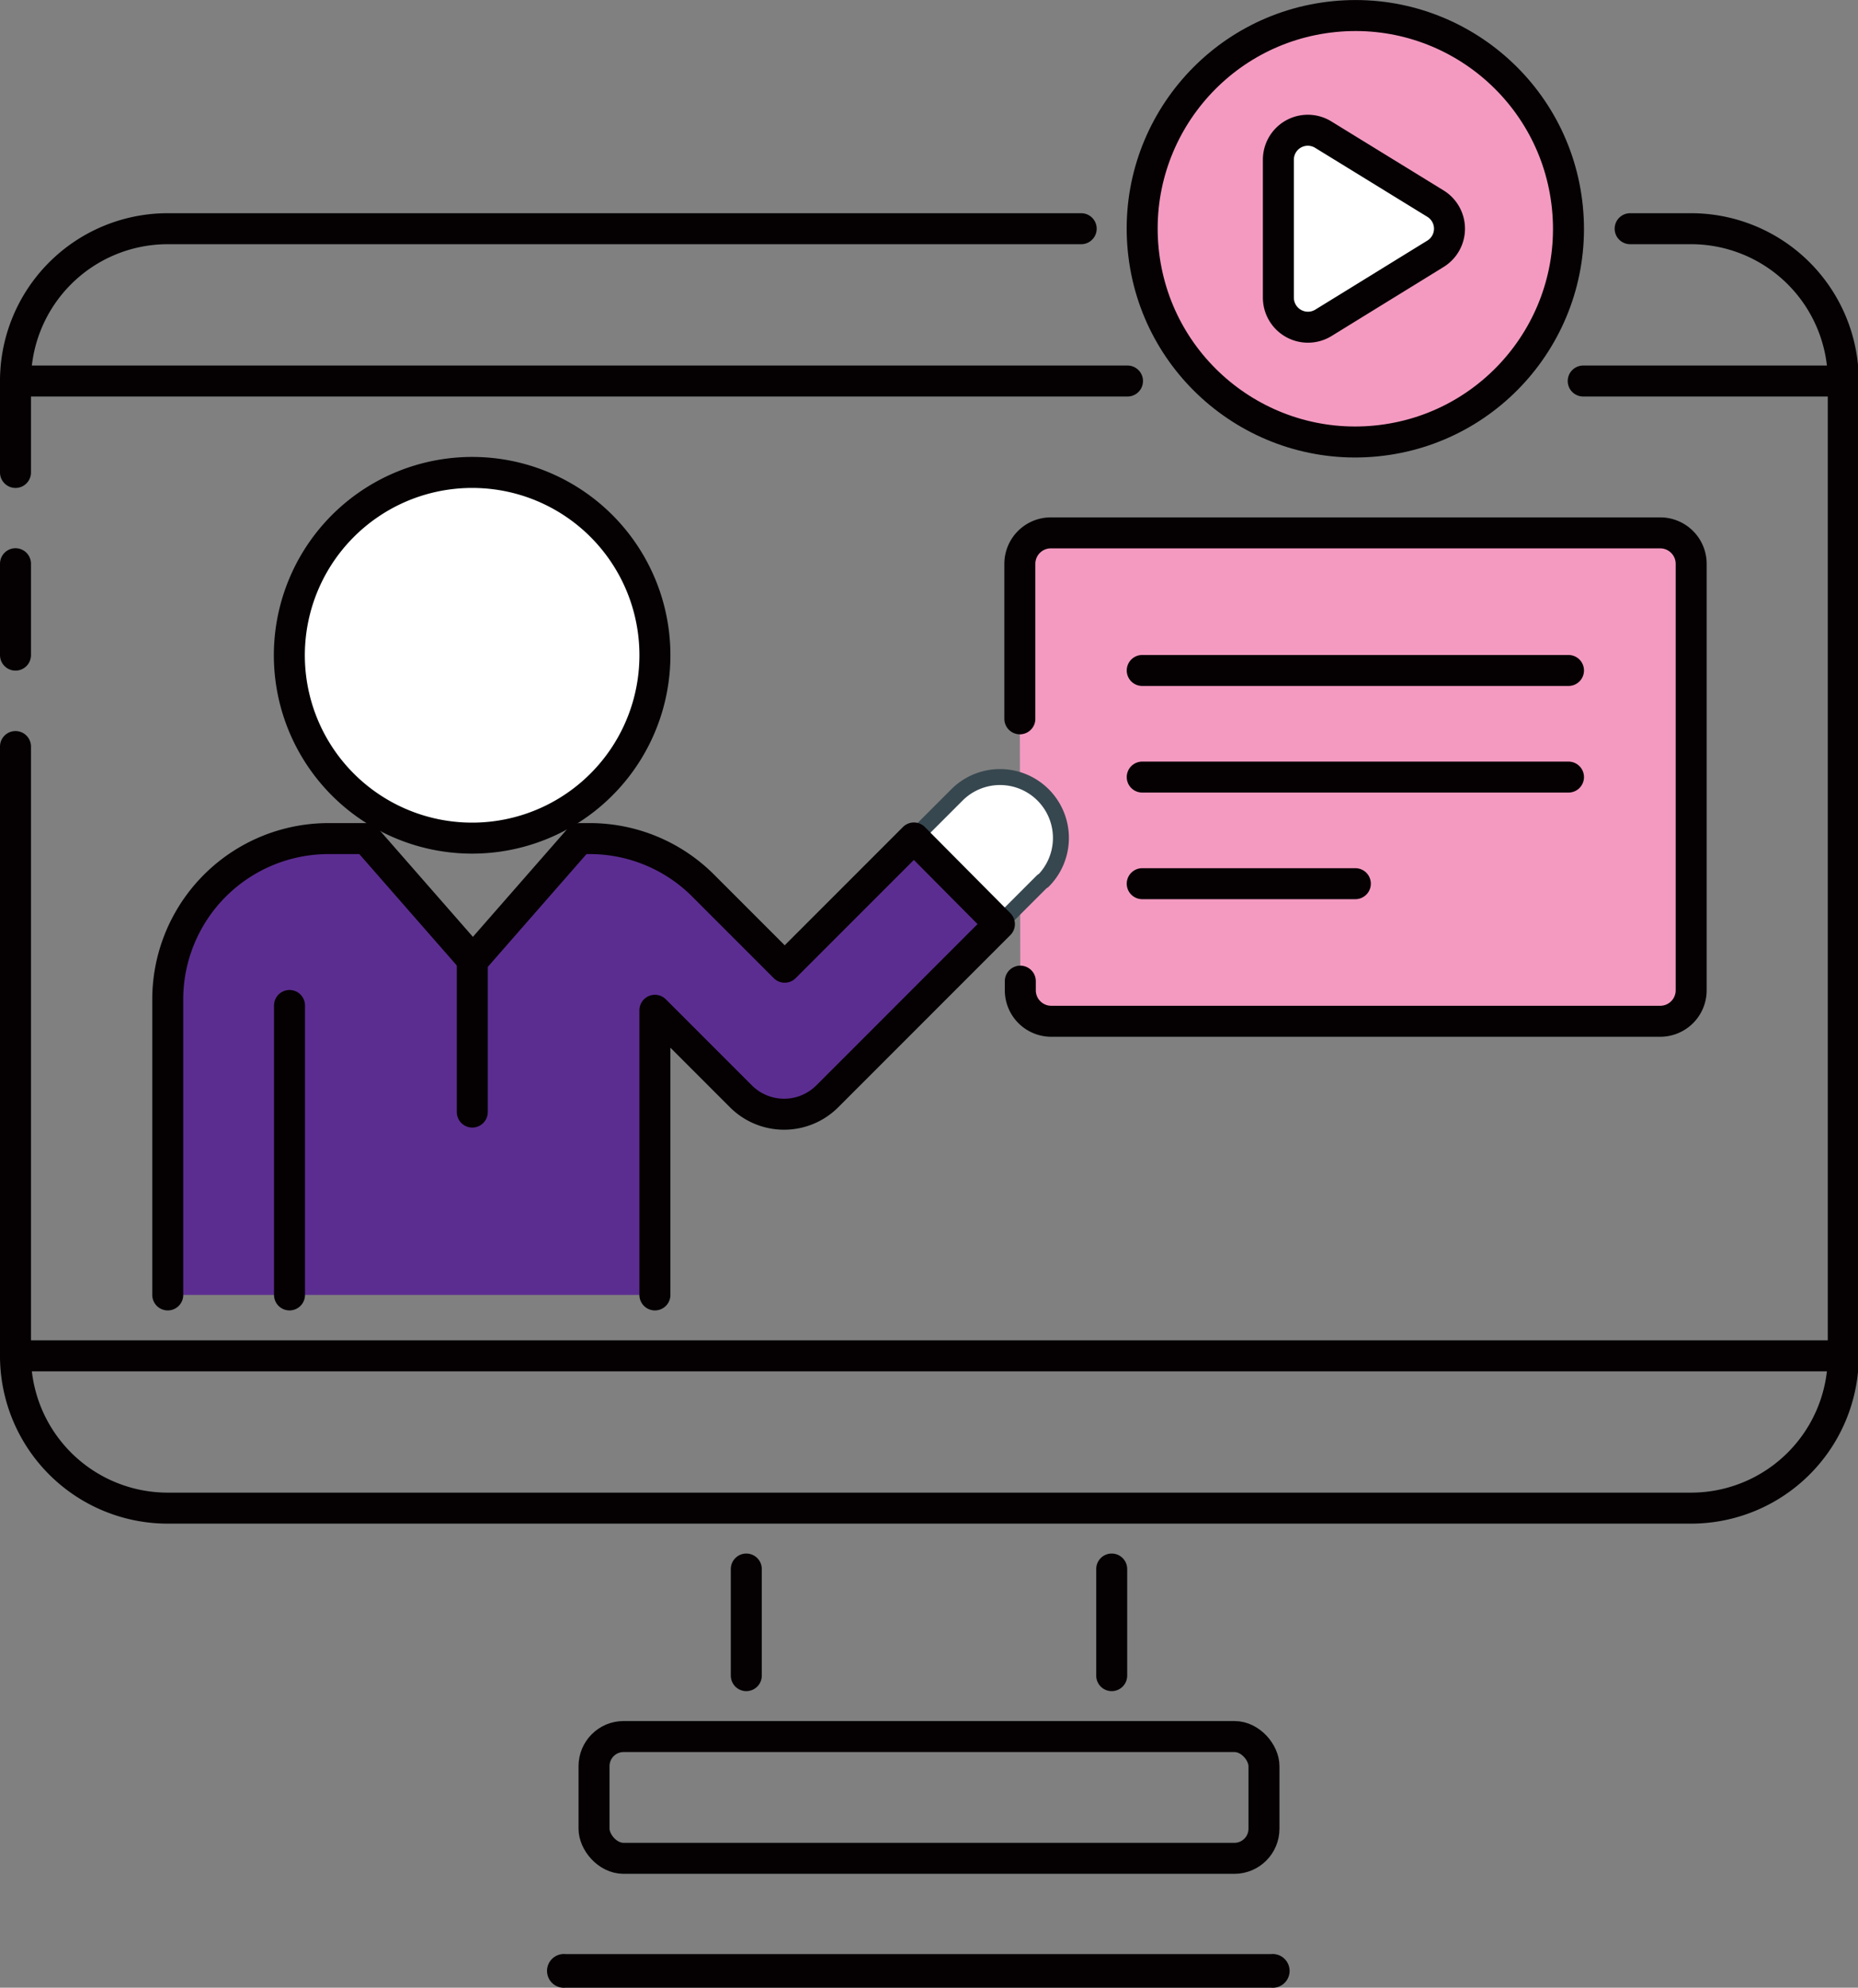
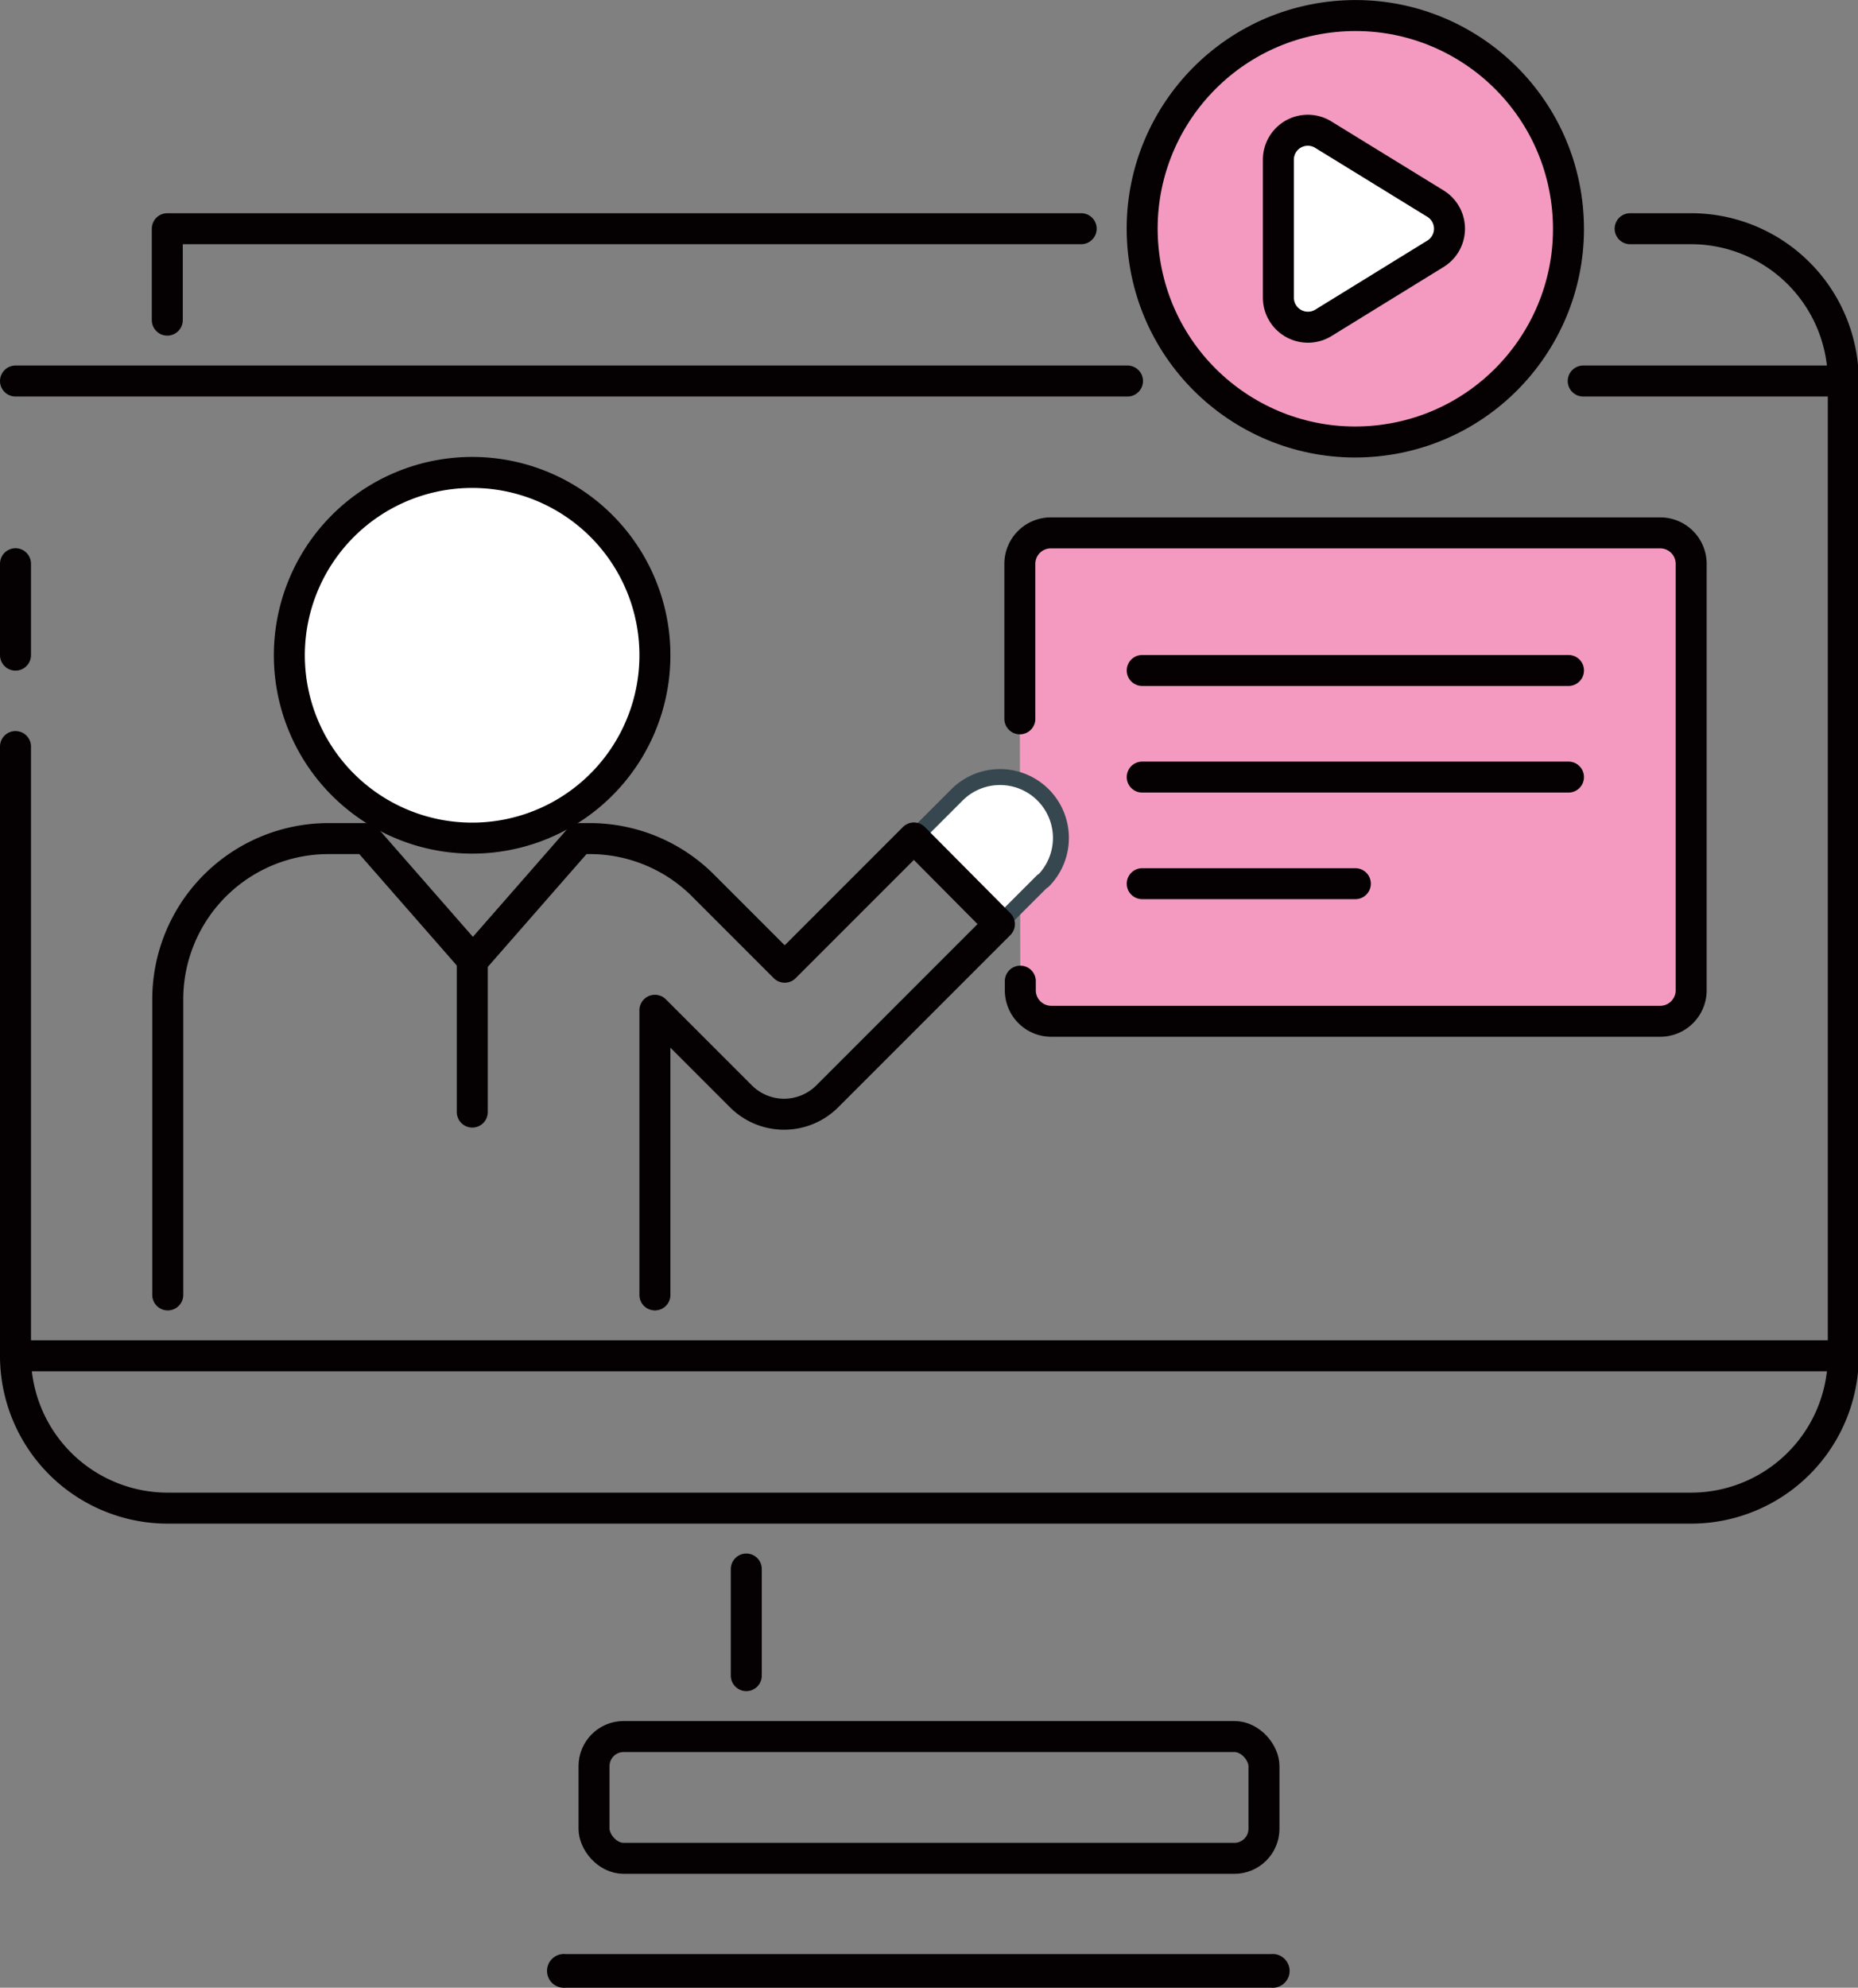
<svg xmlns="http://www.w3.org/2000/svg" viewBox="0 0 119.95 128.28">
  <rect x="0" y="0" width="119.95" height="128.28" fill="#808080" stroke="none" />
  <defs>
    <style>.cls-1{fill:#050002;}.cls-2{fill:#f49ac1;}.cls-3,.cls-5{fill:none;stroke-linecap:round;stroke-linejoin:round;}.cls-3{stroke:#050002;stroke-width:2px;}.cls-4{fill:#fff;}.cls-5{stroke:#37474f;stroke-width:1.03px;}.cls-6{fill:#5c2d91;}</style>
  </defs>
  <g id="Layer_2" data-name="Layer 2">
    <g id="Layer_1-2" data-name="Layer 1">
      <path class="cls-1" d="M82.06,128.28H36.51a1.09,1.09,0,1,1,0-2.17H82.06a1.09,1.09,0,1,1,0,2.17" />
      <path class="cls-2" d="M65.87,63.32v.59a2,2,0,0,0,2,2h39.31a2,2,0,0,0,2-2V36.39a2,2,0,0,0-2-2H67.84a2,2,0,0,0-2,2v10" />
      <path class="cls-3" d="M65.87,63.32v.59a2,2,0,0,0,2,2h39.31a2,2,0,0,0,2-2V36.39a2,2,0,0,0-2-2H67.84a2,2,0,0,0-2,2v10" />
      <line class="cls-3" x1="73.74" y1="43.27" x2="101.26" y2="43.27" />
      <line class="cls-3" x1="73.74" y1="50.15" x2="101.26" y2="50.15" />
      <line class="cls-3" x1="73.74" y1="57.03" x2="87.5" y2="57.03" />
      <line class="cls-3" x1="48.18" y1="108.14" x2="48.18" y2="101.26" />
-       <line class="cls-3" x1="71.77" y1="101.26" x2="71.77" y2="108.14" />
      <rect class="cls-3" x="38.35" y="112.07" width="43.25" height="7.86" rx="1.91" />
      <line class="cls-3" x1="1" y1="87.5" x2="118.95" y2="87.5" />
      <path class="cls-4" d="M42.28,42.28A11.8,11.8,0,1,1,30.49,30.49,11.79,11.79,0,0,1,42.28,42.28" />
      <path class="cls-3" d="M42.28,42.28A11.8,11.8,0,1,1,30.49,30.49,11.79,11.79,0,0,1,42.28,42.28Z" />
      <path class="cls-4" d="M67.3,56.86l-2.78,2.78L59,54.08l2.78-2.78a3.93,3.93,0,0,1,5.56,5.56" />
      <path class="cls-5" d="M67.3,56.86l-2.78,2.78L59,54.08l2.78-2.78a3.93,3.93,0,0,1,5.56,5.56Z" />
-       <path class="cls-6" d="M42.28,83.57V65.2l5.56,5.56a3.94,3.94,0,0,0,5.56,0L64.52,59.64,59,54.08l-8.34,8.34-5.3-5.3a10.34,10.34,0,0,0-7.33-3h-.62l-6.88,7.86-6.88-7.86h-2.4A10.38,10.38,0,0,0,10.83,64.46V83.57" />
      <path class="cls-3" d="M42.28,83.57V65.2l5.56,5.56a3.94,3.94,0,0,0,5.56,0L64.52,59.64,59,54.08l-8.34,8.34-5.3-5.3a10.34,10.34,0,0,0-7.33-3h-.62l-6.88,7.86-6.88-7.86h-2.4A10.38,10.38,0,0,0,10.83,64.46V83.57" />
      <line class="cls-3" x1="30.49" y1="61.94" x2="30.49" y2="71.77" />
-       <line class="cls-3" x1="18.69" y1="83.57" x2="18.69" y2="64.89" />
      <path class="cls-3" d="M1,48.18V87.5a9.83,9.83,0,0,0,9.83,9.83h98.29A9.83,9.83,0,0,0,119,87.5V24.59a9.83,9.83,0,0,0-9.83-9.83h-3.93" />
      <line class="cls-3" x1="1" y1="36.38" x2="1" y2="42.28" />
-       <path class="cls-3" d="M69.8,14.76h-59A9.83,9.83,0,0,0,1,24.59v5.9" />
+       <path class="cls-3" d="M69.8,14.76h-59v5.9" />
      <path class="cls-2" d="M101.26,14.76A13.76,13.76,0,1,1,87.5,1a13.76,13.76,0,0,1,13.76,13.76" />
      <circle class="cls-3" cx="87.5" cy="14.76" r="13.76" transform="translate(-1.03 8.69) rotate(-5.65)" />
      <line class="cls-3" x1="118.95" y1="24.59" x2="102.21" y2="24.59" />
      <line class="cls-3" x1="72.79" y1="24.59" x2="1" y2="24.59" />
      <path class="cls-4" d="M92.67,13.14,85.43,8.69a1.9,1.9,0,0,0-2.9,1.62v8.9a1.91,1.91,0,0,0,2.9,1.63l7.24-4.46a1.9,1.9,0,0,0,0-3.24" />
      <path class="cls-3" d="M92.67,13.14,85.43,8.69a1.9,1.9,0,0,0-2.9,1.62v8.9a1.91,1.91,0,0,0,2.9,1.63l7.24-4.46A1.9,1.9,0,0,0,92.67,13.14Z" />
    </g>
  </g>
</svg>